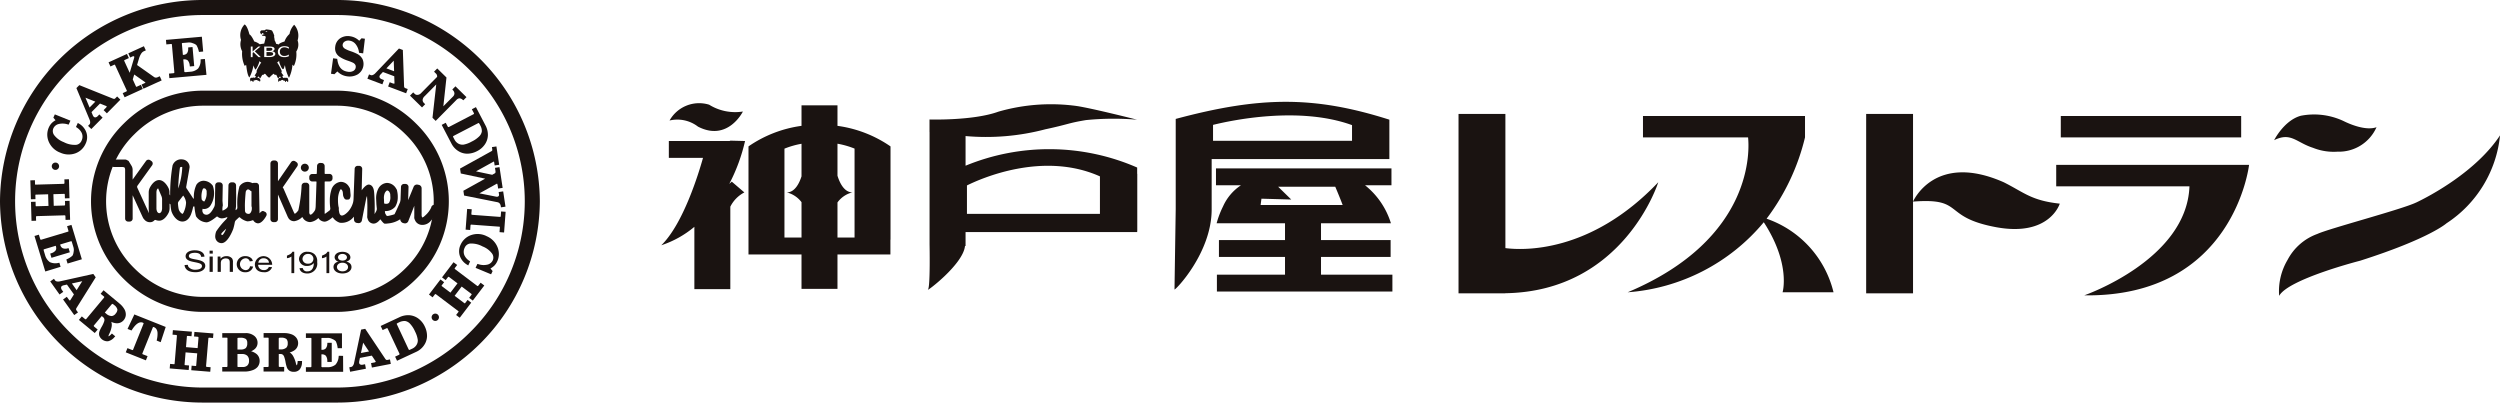
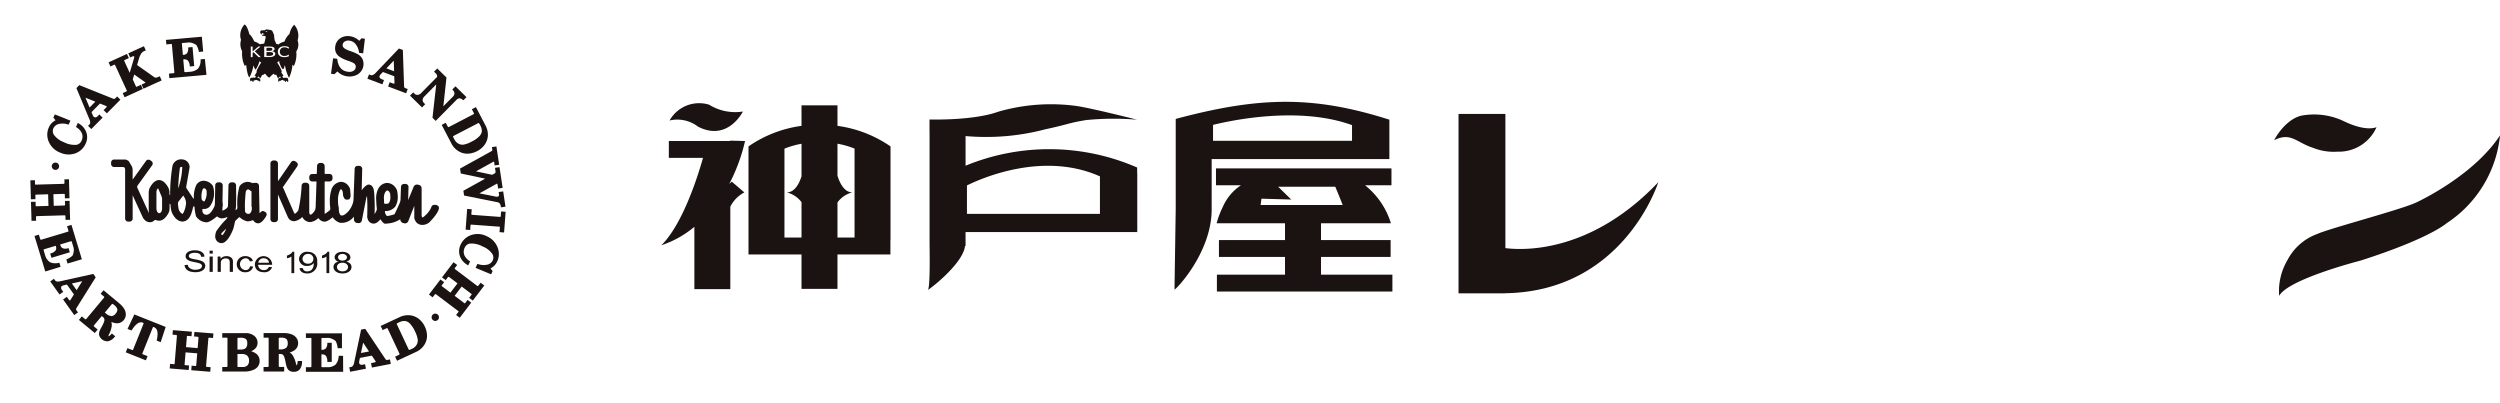
<svg xmlns="http://www.w3.org/2000/svg" width="298.081" height="48" viewBox="0 0 298.081 48">
  <g fill="#1a1311">
    <path d="M83.221 15.097c3.557 1.844 5.358-1.8 5.358-1.8a5.886 5.886 0 01-4.029-.815 4.045 4.045 0 00-4.717 1.886 4.037 4.037 0 013.388.729m3.857 1.672l-.084.043h-7.247v2.015h4.074c-.486 1.738-2.339 7.861-4.974 10.418a11.986 11.986 0 003.944-2.2v7.433h4.287v-9.835a3.856 3.856 0 011.673-1.7l-1.5-1.286-.3.271a21.2 21.2 0 001.883-5.114zm12.777-4.211h-4.288v2.447a14.575 14.575 0 00-6.323 2.451V30.34h6.322v4.1h4.288v-4.1h6.312v-1.767h.013V17.457a14.58 14.58 0 00-6.324-2.451zm-4.288 8.464c-.22.7-.748 1.92-1.758 1.92a3.153 3.153 0 011.758 1.162v4.22h-2.035v-10.6a10.164 10.164 0 012.036-.582zm6.324-3.3v10.6h-2.036v-4.185a3.121 3.121 0 011.779-1.2c-1.043 0-1.571-1.3-1.779-1.988v-3.814a10.192 10.192 0 012.037.582m33.695 2.259a26.212 26.212 0 00-20.46-.218v-3.535a27.659 27.659 0 009.52-.81c2.779-.592 2.643-.729 4.83-1.094a33.194 33.194 0 016.105-.046s-5.377-1.367-7.245-1.64a22.642 22.642 0 00-9.3.683c-3.007 1.094-8.209.931-8.209.931v1.511h.006v13.4s.1 5.018-.186 5.367 4.182-2.985 4.41-5.19h.068v-1.663h20.465v-.16h.009v-6.786h-.013zm-4.439 5.522h-15.856V22.11c1.614-.8 9.044-4.129 15.856-1.08zm34.51-11.138v-.09c-9.013-2.87-15.445-2.778-25.474-.09v10.732s-.144 9.4-.144 9.6 4.413-4.287 4.43-9.514v-6.033h21.187zm-4.452 2.43h-16.572v-1.9c2.167-.536 10.2-2.254 16.514.007l.035.013h.023z" />
    <path d="M157.507 30.634h8.3V28.62h-8.3v-2h8.336a9.285 9.285 0 00-3.082-4.527h3.146v-2.015h-20.923v2.015h2.975a5.894 5.894 0 00-2.131 2.512l-.074.151a10.867 10.867 0 00-.693 1.864h8.154v2h-7.878v2.014h7.878v2.117h-8.121v2.013h20.925v-2.013h-8.512zm-7.2-6.189c.027-.213.074-.577.1-.755l3.551.1-1.56-1.526h6.809c.126.3.556 1.313.883 2.182zm125.488-6.817a6.649 6.649 0 002.915.456 4.9 4.9 0 004.648-2.917c-1.276.455-3.189-.365-3.919-.729a8.261 8.261 0 00-5.1-.638c-2.005.546-3.19 2.915-3.19 2.915 2.006-1 2.643.275 4.648.913m12.261 6.53c-1.732.821-10.389 3.1-11.756 3.736a6.49 6.49 0 00-3.553 3.1 7.294 7.294 0 00-1 4.283c1.094-2.005 9.659-4.192 9.659-4.192 8.293-2.642 10.3-4.465 10.3-4.465a14.22 14.22 0 006.378-10.48c-2.824 4.283-8.292 7.2-10.023 8.019m-108.571 5.423V13.588h-5.588v21.384h5.588v-.01c14.16-.223 18.227-13.233 18.227-13.233-8.1 8.524-16.2 8.116-18.227 7.854" />
-     <path d="M210.633 26.079a26.227 26.227 0 004.583-9.7v-2.552h-19.32v2.552h12.53c.138 1.255.852 12.067-14.354 18.47a23.333 23.333 0 0016.228-8.352c3.246 4.994 2.242 8.352 2.242 8.352h6.074a12.373 12.373 0 00-7.983-8.774m11.874-12.487v21.384h5.589V13.588zm5.589 10.45c6.2-.486 3.4 1.822 9.842 3.038s7.654-2.795 7.654-2.795c-3.4-.365-4.253-1.336-6.683-2.552-8.263-3.645-10.813 2.308-10.813 2.308m17.617-10.206h21.507v2.552h-21.507zm-.546 8.383h15.887c-.312 8.773-12.546 13-12.546 13 17.861.242 19.654-15.556 19.654-15.556h-22.995zM24.253 0A24.154 24.154 0 000 24a24.155 24.155 0 0024.253 24h15.86a24.155 24.155 0 0024.253-24A24.154 24.154 0 0040.113 0zM8.395 39.683a21.945 21.945 0 010-31.366 22.417 22.417 0 0115.86-6.526h15.86a22.425 22.425 0 0115.861 6.526 21.947 21.947 0 010 31.366 22.431 22.431 0 01-15.861 6.525h-15.86a22.423 22.423 0 01-15.86-6.525" />
-     <path d="M24.253 10.81a13.4 13.4 0 00-9.48 3.908 12.945 12.945 0 000 18.562 13.4 13.4 0 009.48 3.908h15.86a13.4 13.4 0 009.48-3.908 12.945 12.945 0 000-18.562 13.4 13.4 0 00-9.48-3.908zm-8.214 21.2a11.159 11.159 0 010-16.02 11.621 11.621 0 018.214-3.388h15.86a11.624 11.624 0 018.214 3.388 11.161 11.161 0 010 16.02 11.614 11.614 0 01-8.214 3.389h-15.86a11.61 11.61 0 01-8.214-3.389" />
-     <path d="M36.82 19.994a.473.473 0 11-.474-.474.472.472 0 01.474.474" />
    <path d="M52.234 24.563a.358.358 0 00-.247-.125l-.174-.014a.377.377 0 00-.4.326 2.9 2.9 0 01-.713.941c-.2.208-.321.236-.341.234a.012.012 0 010 .007.028.028 0 00-.018-.006.62.62 0 01-.07-.246v-3.238a.42.42 0 00-.33-.4l-.16-.031a.423.423 0 00-.456.245l-.661 1.607c.009-.265.046-1.569.046-1.569a.363.363 0 00-.351-.362h-.176a.363.363 0 00-.372.351l-.056 1.527a1.188 1.188 0 01-.078.351c-.006.01-.454 1.043-.638 1.384a5.2 5.2 0 01-.772.2.272.272 0 01-.165-.017 1.793 1.793 0 01-.186-.318s-.015-.147-.026-.228a.308.308 0 01.089-.015 1.5 1.5 0 001.142-.519 2.153 2.153 0 00.307-1.181 2.942 2.942 0 00-.049-.556l-.046-.235-.031-.082-.133-.212a1.283 1.283 0 00-1.022-.573 1.251 1.251 0 00-1.054.714 2.5 2.5 0 00-.242 1.254l.028.582.055.555a.961.961 0 01-.063.246l-.162.288-.046.079a22.485 22.485 0 00-.05-2.543c-.019-.241-.07-.878-.587-.973-.311-.055-.685.38-.9.678.015-.687.061-2.547.061-2.553a.366.366 0 00-.352-.362h-.173a.363.363 0 00-.376.348l-.132 3.616a2.473 2.473 0 01-.053.388 2.734 2.734 0 01-.582 1.091c-.327.347-.622.519-.815.475-.211-.047-.262-.387-.263-.393v-.029l-.005-.01a1.312 1.312 0 01-.038-.375v-.047l.01-.056-.017-.02-.042-.194a4.543 4.543 0 01-.051-.7 2.693 2.693 0 01.193-1.079 2.067 2.067 0 01.107-.215h.04a.188.188 0 01.117.067.63.63 0 01.118.29l.034.36a1.029 1.029 0 00.2.43.357.357 0 00.266.081l.171-.012a.219.219 0 00.14-.076.823.823 0 00.115-.5l-.044-.5a.777.777 0 00-.055-.3l-.128-.213a1.12 1.12 0 00-.973-.517 1.318 1.318 0 00-1.106 1.019 4.049 4.049 0 00-.168 1.249 6.237 6.237 0 00.061.9v.016a.371.371 0 01-.084.22c-.251.188-.467.345-.575.417a.583.583 0 01-.017-.128v-3.68a.064.064 0 01.064-.062h.51a.363.363 0 00.363-.363v-.175a.36.36 0 00-.363-.36h-.51a.065.065 0 01-.064-.062v-.878a.365.365 0 00-.36-.364l-.174-.005a.372.372 0 00-.373.354l-.031.893a.074.074 0 01-.07.068h-.464a.361.361 0 00-.363.36v.173a.363.363 0 00.363.363h.443a.053.053 0 01.04.016.051.051 0 01.016.039l-.1 2.934a2.275 2.275 0 01-.055.382 1.293 1.293 0 01-.2.308c-.135.174-.269.276-.353.274 0 0-.035 0-.064-.009a.443.443 0 01-.09-.232v-3.2a.369.369 0 00-.359-.366h-.174a.381.381 0 00-.382.346 17.228 17.228 0 01-.388 2.947c-.287.4-.439.411-.439.411l-.114-.211-1.2-2.758a.644.644 0 00-.112-.17l1.737-2.516a.365.365 0 00.063-.2v-.065a.357.357 0 00-.152-.231l-.144-.1a.362.362 0 00-.5.094l-1.569 2.272v-2.107a.363.363 0 00-.363-.361h-.173a.361.361 0 00-.362.361v6.629a.36.36 0 00.362.36h.173a.362.362 0 00.363-.36v-2.935c.056.125 1.083 2.472 1.083 2.472l.09.209.118.2a.784.784 0 00.666.3 1.661 1.661 0 00.941-.5l.137.209a1.044 1.044 0 00.821.4 1.7 1.7 0 00.932-.454l-.05.018s.044-.031.077-.051l.032.049a.916.916 0 00.683.385c.38.022.9-.448.962-.5.006 0 .016-.011.027-.011s.019.011.024.015a1.618 1.618 0 00.842.626 1.8 1.8 0 001.664-.73l.018.373a.4.4 0 00.337.379l.171.021a.391.391 0 00.425-.29l.53-2.7a2.051 2.051 0 01.088-.242c.026.426.044.874.044 1.354l-.013.893-.01.233.005.085c0 .014.076.241.076.241a.736.736 0 00.62.482c.441.051.8-.43.841-.485a.04.04 0 01.023-.014.032.032 0 01.021.011c.381.5.464.5.526.5h.145l.248-.028a3.117 3.117 0 001.433-.5.5.5 0 00.338.452l.161.035a.415.415 0 00.457-.244l.722-1.846v1.273a.8.8 0 00.023.3l.1.224a.93.93 0 00.7.474 1.282 1.282 0 001.154-.494c.887-.922.959-1.426.963-1.483a.2.2 0 000-.036.359.359 0 00-.084-.229m-6.365-1.574c.138-.229.246-.287.283-.287a.386.386 0 01.223.14.778.778 0 01.134.3l.016.337a1.233 1.233 0 01-.142.669c-.138.207-.465.141-.468.141l-.125-.028-.013-.106-.015-.425a1.526 1.526 0 01.108-.742M31.583 25.25l-.161-.074c-.124-.058-.259.015-.479.257l-.062-3.276a.364.364 0 00-.367-.357h-.175a.689.689 0 00-.233.037 1.819 1.819 0 00-.1-.044 1.227 1.227 0 00-.534-.107 1.2 1.2 0 00-.923.542 7.763 7.763 0 00-.249 2.435v.11a.316.316 0 01-.092.208c-.033.025-.076.051-.122.079.018-.16.055-.431.055-.431l.017-1.05-.011-1.481a.37.37 0 00-.367-.357h-.175a.367.367 0 00-.365.359l-.056 2.44a.441.441 0 01-.113.249 1.516 1.516 0 01-.542.33 11.527 11.527 0 00-.013-.166v-.067a2.044 2.044 0 01.051-.383v-.052l-.04-.5.031-1.847a.363.363 0 00-.356-.362h-.174a.356.356 0 00-.258.1.361.361 0 00-.11.253l-.039 2.234a1 1 0 01-.08.341l-.155.285c-.169.292-.435.644-.748.647a.521.521 0 01-.361-.117.708.708 0 01-.146-.285l-.006-.058a1.137 1.137 0 01.032-.247.819.819 0 00.176.025.9.9 0 00.725-.36 2.7 2.7 0 00.316-2.412 1.406 1.406 0 00-1.057-.595 1.033 1.033 0 00-.9.477 3.424 3.424 0 00-.3 1.659v.017a.422.422 0 01-.165-.176l-.658-1a.346.346 0 01-.095-.221v-.026c.408-2.288.408-2.335.408-2.353a.925.925 0 00-.836-.92 1.077 1.077 0 00-1.2.734 20.575 20.575 0 00-.284 3.549.329.329 0 01-.083-.156v-.221a1.334 1.334 0 00-.1-.466c-.019-.04-.448-.979-1.137-.979s-1.118.939-1.136.979a1.3 1.3 0 00-.1.466v1.953l.015.375.013.1a.5.5 0 01.008.064c-.01-.018-.024-.038-.031-.052l-1.372-2.994-.015-.08a.253.253 0 01.036-.134l1.753-2.437a.354.354 0 00.068-.211v-.058a.372.372 0 00-.147-.235l-.142-.1a.364.364 0 00-.506.083l-1.598 2.224v-1.2a.95.95 0 00-.147-.471l-.337-.558-.256-.135c-.008 0-.119-.032-.119-.032h-1.346a.363.363 0 00-.363.361v.174a.363.363 0 00.363.361h1a.512.512 0 01.244.064.539.539 0 01.066.238v5.845a.36.36 0 00.362.359h.174a.36.36 0 00.363-.359v-2.78l1.154 2.52.11.223.162.192a.856.856 0 00.818.26.677.677 0 00.346-.207.158.158 0 01.156-.036 1.157 1.157 0 00.42.081c.69 0 1.118-.94 1.137-.98a1.324 1.324 0 00.1-.464v-.589a.358.358 0 01.109.1 4.7 4.7 0 00.11.8c.188.577.669 1.21 1.279 1.234.258.009.736-.086 1.044-.83a5.268 5.268 0 00.263-.912.065.065 0 01.075-.053h.01l.068-.006c0 .026.009.055.009.055a7.137 7.137 0 00.18 1.112 1.589 1.589 0 001.246.729c.378.008 1.075-.558 1.211-.672a.1.1 0 01.119 0 .819.819 0 00.509.2 1.752 1.752 0 00.666-.174.764.764 0 01-.095.225 9.6 9.6 0 00-1.243 1.5 1.758 1.758 0 00-.119.591.843.843 0 00.108.434.748.748 0 00.54.369c.8.15 1.431-1.5 1.5-1.683a7.088 7.088 0 00.184-.772.493.493 0 01.126-.262l.372-.346a.085.085 0 01.108 0 1.978 1.978 0 00.887.472 1.684 1.684 0 00.617-.128.107.107 0 01.12.043.691.691 0 00.506.32c.524.037.976-.8 1.025-.9a.347.347 0 00.022-.275.353.353 0 00-.186-.2m-1.8-2.572a.62.62 0 00.195.131.249.249 0 010 .033v1.515a1.363 1.363 0 00.012.274s.022.081.03.1v.13a.855.855 0 01-.1.417c-.117.218-.226.22-.278.222a.526.526 0 01-.318-.1.433.433 0 01-.12-.243l-.012-.61c0-.687.087-1.568.1-1.666a.418.418 0 01.134-.235l.11-.072a.423.423 0 01.247.1m-2.827 4.6a2.532 2.532 0 01-.366.679c-.039.04-.111.1-.165.058a.153.153 0 01-.043-.11.15.15 0 01.028-.09 7.278 7.278 0 01.545-.538m-2.926-3.616a2.3 2.3 0 01.144-1.116c.06-.09.1-.09.124-.09a.332.332 0 01.186.052.572.572 0 01.149.264v.196a1.761 1.761 0 01-.263 1.039.122.122 0 00-.022.022.465.465 0 01-.208-.116.369.369 0 01-.111-.18zm-2.72.336l.519-.669.008-.008a1.616 1.616 0 01.342.832 2.95 2.95 0 01-.253 1.084.582.582 0 01-.181.274.94.94 0 01-.456-.617 4.494 4.494 0 01-.077-.665v-.009a.371.371 0 01.1-.222m-.074-1.521a23 23 0 01.207-2.461c.039-.129.206-.11.214-.108.044.006.067.018.067.034a8.693 8.693 0 01-.488 2.536m-2.593.45a1.1 1.1 0 01.066-.333l.114-.132h.017c.009 0 .015.018.017.025l.387.908a1.085 1.085 0 01.074.348v1.128a1.032 1.032 0 01-.073.342s-.1.206-.264.206-.262-.206-.263-.208a1.019 1.019 0 01-.074-.341zM32.245 6.054a.614.614 0 00.12-.032.2.2 0 00.085-.064.193.193 0 00.024-.1.13.13 0 00-.022-.079.17.17 0 00-.079-.053.509.509 0 00-.14-.028h-.463v.366h.294a1.2 1.2 0 00.179-.009" />
    <path d="M35.486 4.812a1.922 1.922 0 00-.412-1.863 2.146 2.146 0 00-.552 1.1 2.141 2.141 0 00-.6.9s-.621.171-.69.36a1.885 1.885 0 00-.312-.085 1.489 1.489 0 00-.172-.409 2.388 2.388 0 00-.083-.472l.052-.019a2.693 2.693 0 00-.273-.662s-.052-.1-.693-.156c0 0-.021-.021-.19.1 0 0-.3.01-.41.02 0 0-.3.178.009.461 0 0 .044.052.054-.042 0 0 0-.157.17-.073 0 0 .02.063.049.063a.487.487 0 01.124.047s-.359-.007-.281.2a1.135 1.135 0 01.29.009.15.15 0 01.115.168c-.014.083-.168.7-.178.727s-.431.049-.519.106a1.752 1.752 0 00-.668-.347s-.307-.713-.578-.848c0 0-.235-1.017-.577-1.183a1.848 1.848 0 00-.424 1.848 1.783 1.783 0 00.136 1.349 3.443 3.443 0 00.3 1.743.588.588 0 00.162-.116c.047-.055.085 1.157.4 1.5a4.548 4.548 0 00.485-1.45 2.011 2.011 0 00.22.5c.079.056.42-.628.5-1.006 0 0 .164.231.226.137a8.317 8.317 0 00-.546.957c-.047.184-.016.206.015.189l-.268.441s-.005.046.068.046a.4.4 0 00.091-.006l-.122.246s-.169-.1-.279-.011c0 0-.483-.125-.236.456 0 0 .089-.237.22-.022 0 0 .115.11.121.006 0 0-.047-.177.148-.131a.3.3 0 01.326-.009.217.217 0 00.2.052.111.111 0 01.031.115.144.144 0 00.1-.1.3.3 0 00-.359-.357l.112-.157s.043-.057.13.095c0 0 .095.187.147.062a3.734 3.734 0 01.226-.388.082.082 0 00.119.011c.066-.058.113-.095.113-.095s.062-.084.2.1a1.489 1.489 0 00.287.292s.081.1.186-.037a2.97 2.97 0 01.4-.362s.063-.047.11.048.1.085.1.085l.082-.05s.042-.015.117.153a2.354 2.354 0 00.127.252s.057.067.109-.017a.676.676 0 01.106-.129s.062-.073.1.046a.266.266 0 00.048.095h.017-.017c-.072-.014-.4-.063-.315.422 0 0 .063.085.1-.03 0 0 .028-.1.111-.042a.236.236 0 00.147-.074s.149-.1.226.012c0 0 .117.056.147.041 0 0 .089-.037.073.115 0 0 .036.1.089-.006 0 0 .107-.156.154-.073 0 0 .062.23.131.063a.549.549 0 00-.064-.4s-.009-.064-.193-.044h-.028a.688.688 0 00-.266.011c-.07.037-.143-.231-.143-.231s.015-.018.073-.015.089.013.026-.089-.226-.256-.217-.374c0 0-.015-.048.044-.032 0 0 .032-.02-.013-.118a5.465 5.465 0 00-.434-.837l-.133-.188a.39.39 0 00.065.021c.036.011.036.022.093-.052s.095-.114.095-.114.043-.036.027.13a3.086 3.086 0 00.292.7s.186.34.29-.009l.083-.288s.031-.026.042.134a5.267 5.267 0 00.437 1.316s.031.052.073-.073a4.2 4.2 0 00.362-1.439s.021-.046.073.054c0 0 .074.139.137 0a3.281 3.281 0 00.247-1.645 1.48 1.48 0 00.152-1.333m-4.653 2l-.605-.586-.1.086v.5h-.217V5.549h.217v.589l.687-.589h.256l-.683.565.722.7zm.822-3.079l.257-.019-.168.116zm1.122 2.86a.4.4 0 01-.149.119.816.816 0 01-.235.077 1.87 1.87 0 01-.323.023h-.558V5.549h.517c.138 0 .243 0 .313.009a.918.918 0 01.2.041.308.308 0 01.152.1.209.209 0 01.05.137.214.214 0 01-.073.159.476.476 0 01-.2.111v.008a.551.551 0 01.271.112.261.261 0 01.094.2.274.274 0 01-.055.165m1.66-.785h-.02c-.018-.013-.045-.028-.076-.048a.689.689 0 00-.116-.055 1.086 1.086 0 00-.141-.044 1.151 1.151 0 00-.179-.016.639.639 0 00-.208.034.506.506 0 00-.172.1.43.43 0 00-.114.163.59.59 0 00-.04.217.577.577 0 00.04.225.477.477 0 00.118.159.546.546 0 00.17.1.676.676 0 00.206.031.934.934 0 00.182-.017.83.83 0 00.15-.045.621.621 0 00.109-.055c.032-.018.055-.033.074-.045h.018v.2c-.039.013-.073.025-.108.039s-.073.021-.119.032-.1.021-.14.027a1.477 1.477 0 01-.167.008 1.105 1.105 0 01-.311-.04.666.666 0 01-.241-.123.547.547 0 01-.16-.2.683.683 0 01-.057-.287.615.615 0 01.056-.275.559.559 0 01.158-.208.709.709 0 01.243-.131 1.03 1.03 0 01.315-.043 1.351 1.351 0 01.161.009c.051 0 .1.014.143.021s.073.021.112.034.077.027.116.042z" />
    <path d="M32.404 6.242a.458.458 0 00-.134-.027c-.047 0-.118-.007-.2-.007h-.295v.451h.21c.113 0 .2 0 .269-.008a.594.594 0 00.172-.043.286.286 0 00.108-.074.16.16 0 00.034-.106.177.177 0 00-.033-.115.227.227 0 00-.127-.075M4.293 25.887a.127.127 0 01.023-.09.161.161 0 01.113-.029l3.264-.095a.121.121 0 01.082.021s.025.024.028.125l.011.4.545-.015-.066-2.26-.544.017.01.385v.019c0 .085-.019.11-.022.113s-.021.023-.118.025l-1.211.035c-.006-.206-.036-1.181-.041-1.386l1.286-.038a.057.057 0 01.05.018c.006.005.021.025.024.093l.011.428.547-.017-.064-2.261h-.136l-.409.012.01.383a.207.207 0 01-.023.125s-.025.024-.115.026l-3.259.092a.166.166 0 01-.1-.012.116.116 0 01-.012-.061l-.014-.453-.545.016.066 2.259.545-.016-.014-.483a.048.048 0 01.011-.037.169.169 0 01.095-.021l1.42-.041c0 .205.032 1.181.04 1.388l-1.419.04c-.074 0-.094-.012-.094-.012a.157.157 0 01-.016-.085l-.014-.44-.545.015.065 2.263.546-.016zm9.894 10.247l-1.841-1.526-.086.106-.262.314.389.319a.112.112 0 01.045.066c0 .009 0 .038-.048.1l-2.082 2.5c-.043.052-.073.057-.084.057a.147.147 0 01-.1-.045l-.363-.3-.348.419 1.891 1.563.349-.418-.406-.333a.169.169 0 01-.064-.109.078.078 0 01.027-.051l.928-1.114c.07.055.141.117.141.117a.48.48 0 01.162.221.4.4 0 01.016.12.666.666 0 01-.022.159 3.442 3.442 0 01-.3.658 3.5 3.5 0 00-.274.57.9.9 0 00-.047.278.764.764 0 00.032.218 1.037 1.037 0 001.036.668 1.389 1.389 0 00.767-.49l.1-.1-.4-.336-.087.092c-.226.233-.313.239-.325.239v-.028a1 1 0 01.114-.3 3.131 3.131 0 00.263-.8 1.382 1.382 0 00.021-.239 1.017 1.017 0 00-.045-.308c0-.015-.016-.033-.021-.049a1.7 1.7 0 00.55.165 1.038 1.038 0 00.939-.368 1.076 1.076 0 00.247-.6 1.244 1.244 0 00-.167-.7 2.507 2.507 0 00-.633-.719m-.4 1.233a.7.7 0 01-.467.3 1.009 1.009 0 01-.656-.269l-.178-.147.774-.928c.077-.095.114-.108.122-.11a.608.608 0 01.217.14.966.966 0 01.385.52.438.438 0 010 .052.705.705 0 01-.2.437m-4.728-.503a.388.388 0 01.072-.182l2.273-3.63-.287-.4-.088.019-3.924.87a.8.8 0 01-.381-.008.291.291 0 01-.168-.116l-.132-.187-.445.313 1.109 1.558.445-.314-.158-.222a.472.472 0 01-.1-.267.113.113 0 010-.025.24.24 0 01.112-.192.859.859 0 01.284-.094l.3-.069c.087.124.749 1.05.837 1.174l-.412.657-.063.078-.02-.007c-.012-.006-.064-.032-.167-.182l-.188-.261-.446.316 1.331 1.863.446-.315-.172-.238a.251.251 0 01-.055-.134m-.5-3.081c.249-.053.873-.192 1.238-.273-.2.316-.537.855-.67 1.071l-.568-.8m7.398 3.805l-.761 1.615.475.19.06-.094c.461-.713.893-1 1.285-.842.073.032.089.056.091.061a.1.1 0 01-.009.073l-1.239 3.083a.086.086 0 01-.043.051c-.006 0-.027.012-.074-.008l-.559-.222-.2.5 2.4.955.2-.5-.582-.227a.053.053 0 01-.035-.036.082.082 0 010-.067l1.245-3.1c.015-.035.03-.041.036-.043s.032-.011.1.019a.611.611 0 01.284.224.922.922 0 01.139.451 3.006 3.006 0 01-.079.812l-.023.11.477.193.6-1.817-3.745-1.493zm7.165 2.515l.387.032c.1.008.127.032.129.037a.174.174 0 01.015.08.347.347 0 010 .04l-.1 1.2c-.207-.016-1.182-.1-1.387-.115.017-.219.105-1.277.105-1.277 0-.034.015-.043.022-.047s.029-.019.1-.015l.429.037.045-.54-2.264-.186-.011.131-.035.408.385.032c.088.006.114.03.12.037s.023.028.017.119l-.269 3.236c-.006.076-.025.093-.025.093a.12.12 0 01-.063.007l-.454-.038-.045.54 2.264.188.043-.54-.479-.04c-.031 0-.037-.012-.041-.017a.115.115 0 01-.012-.063v-.034c0-.011.1-1.185.116-1.407.207.016 1.182.1 1.389.113l-.117 1.409c-.005.074-.024.092-.024.092a.182.182 0 01-.085.008l-.44-.038-.044.543 2.263.185.044-.544-.435-.033c-.061-.006-.08-.026-.086-.034a.168.168 0 01-.018-.116l.271-3.243a.107.107 0 01.026-.076s.028-.022.13-.015l.4.034.046-.542-2.264-.184zm6.805 1.77a1.633 1.633 0 00.449-.283.976.976 0 00.322-.74 1.032 1.032 0 00-.4-.823 1.6 1.6 0 00-1.049-.323h-2.76v.545h.47a.27.27 0 01.142.022l.008.009v3.336a.169.169 0 01-.04.115c-.007.01-.026.012-.051.012h-.531v.545h2.618a2.772 2.772 0 00.978-.157 1.407 1.407 0 00.608-.384 1.119 1.119 0 00.255-.734 1.051 1.051 0 00-.356-.808 1.685 1.685 0 00-.665-.334m-1.623-1.518c0-.044.01-.065.015-.069a.81.81 0 01.285-.022 1.122 1.122 0 01.706.145.625.625 0 01.16.49.808.808 0 01-.175.591.909.909 0 01-.632.17h-.359zm1.184 3.206a.775.775 0 01-.557.186h-.562c-.029 0-.036-.007-.041-.013a.172.172 0 01-.024-.1v-1.435h.527a.893.893 0 01.639.2.77.77 0 01.211.6.739.739 0 01-.194.562m5.985-.405c-.025.337-.095.387-.1.39s-.019-.019-.019-.019a1.043 1.043 0 01-.1-.3 3.293 3.293 0 00-.315-.788 1.228 1.228 0 00-.367-.406c-.014-.008-.035-.013-.051-.023a1.655 1.655 0 00.531-.224 1.02 1.02 0 00.486-.879 1.053 1.053 0 00-.194-.619 1.258 1.258 0 00-.576-.433 2.511 2.511 0 00-.947-.151h-2.4v.543h.5a.1.1 0 01.076.021c.007.006.025.03.025.1v3.248c0 .066-.022.089-.031.1a.14.14 0 01-.1.029h-.475v.542h2.458v-.546h-.515a.17.17 0 01-.117-.044c-.008-.006-.012-.025-.012-.057v-1.447h.183a.5.5 0 01.267.065.536.536 0 01.177.223 3.626 3.626 0 01.183.7 4 4 0 00.156.612.842.842 0 00.3.393.93.93 0 00.524.135.9.9 0 00.7-.28 1.368 1.368 0 00.279-.865l.008-.143h-.525zm-1.34-1.716a1.014 1.014 0 01-.678.211h-.229v-1.21a.327.327 0 01.023-.162.6.6 0 01.255-.029.981.981 0 01.632.156.658.658 0 01.16.5.708.708 0 01-.163.535m6.248.97l-.013.116a1.574 1.574 0 01-.384.947 1.5 1.5 0 01-.95.3h-.521a.352.352 0 01-.191-.038s-.006-.011-.006-.04v-1.46h.031a.645.645 0 01.486.161.982.982 0 01.184.616l.006.128h.522v-2.28h-.519l-.009.122a.889.889 0 01-.19.554.594.594 0 01-.444.159h-.066v-1.351c0-.033.009-.043.015-.047s.025-.021.111-.021h.591a1.138 1.138 0 01.517.1l.1.048a1.084 1.084 0 01.377.25 2.315 2.315 0 01.21.719l.019.111h.507v-1.771h-4.3v.543h.479a.335.335 0 01.167.025s.012.01.012.046v3.314a.106.106 0 01-.027.084.166.166 0 01-.107.028h-.524v.543h4.443l-.01-1.9zm5.818.49a.246.246 0 01-.147-.006.411.411 0 01-.137-.14l-2.379-3.562-.088.018-.4.076-.846 4.006a.751.751 0 01-.162.339.281.281 0 01-.177.106l-.225.044.1.533 1.88-.363-.1-.534-.269.052a.455.455 0 01-.308-.027.263.263 0 01-.131-.185v-.047a1.109 1.109 0 01.032-.247s.04-.2.063-.3l1.418-.274.432.644.042.091-.015.017a.542.542 0 01-.233.079l-.317.06.1.533 2.256-.437-.1-.534zm-3.17-.822l.262-1.234c.2.307.56.84.7 1.05l-.962.183m6.847-4.106a2.069 2.069 0 00-1.075-.4 2.394 2.394 0 00-1.19.241l-2.23 1.04.231.492.408-.191c.1-.045.14-.04.147-.036s.04.03.057.07l1.382 2.938a.147.147 0 01.017.11c-.006.024-.033.047-.076.067l-.447.21.231.491 2.307-1.074a2.239 2.239 0 00.895-.75 1.99 1.99 0 00.373-1.075 2.542 2.542 0 00-.265-1.183 2.459 2.459 0 00-.765-.949m-.227 3.15a1.148 1.148 0 01-.5.435l-.287.132c-.061.028-.088.022-.094.02s-.043-.034-.073-.1l-1.386-2.956c-.018-.039-.021-.06-.016-.068a.882.882 0 01.256-.15 1.433 1.433 0 01.742-.174 1.027 1.027 0 01.571.305 3.233 3.233 0 01.62.957 3.043 3.043 0 01.321.988.979.979 0 01-.152.607M7.135 18.176a2.381 2.381 0 001.814.119 2.121 2.121 0 001.262-1.168 1.771 1.771 0 00.09-1.326 1.962 1.962 0 00-.892-1.066l-.13-.079-.22.482.092.065a1.6 1.6 0 01.593.647 1.07 1.07 0 01-.01.9.823.823 0 01-.617.516 2.771 2.771 0 01-1.512-.319 2.58 2.58 0 01-1.156-.846.819.819 0 01-.085-.8.94.94 0 01.581-.5 1.978 1.978 0 011.129.03l.111.029.213-.475-1.86-.746-.054.119-.122.271.26.308a2.083 2.083 0 00-.436.32 1.785 1.785 0 00-.358.525 2.094 2.094 0 00-.192.866 2.179 2.179 0 00.123.714 2.409 2.409 0 001.373 1.42m3.615-3.525a.29.29 0 01-.086.185l-.16.164.388.379 1.344-1.359-.389-.382-.191.2a.447.447 0 01-.271.15.255.255 0 01-.211-.078.852.852 0 01-.143-.261s-.078-.185-.117-.283c.1-.107.907-.918 1.012-1.026l.721.289.086.05v.021a.523.523 0 01-.148.194l-.228.232.389.381 1.612-1.629-.388-.383-.208.21a.225.225 0 01-.123.077.4.4 0 01-.193-.038l-3.985-1.6-.064.064-.285.288 1.578 3.78a.794.794 0 01.061.376m-.556-3.008l1.175.47c-.172.176-.516.523-.687.7-.1-.235-.344-.821-.488-1.167m3.377-3.912c.083-.038.114-.032.116-.029s.019 0 .033.037l1.394 3.032a.093.093 0 01.011.072c0 .008-.021.037-.094.069l-.4.185.228.492 2.169-.99-.227-.495-.477.22a.122.122 0 01-.072.012.111.111 0 01-.048-.061l-.373-.814.174-.587c.248.173 1.341.947 1.347.95-.006.012-.036.049-.151.1l-.32.146.227.495 2.17-.989-.226-.495-.276.126a.467.467 0 01-.229.034.376.376 0 01-.192-.08s-1.864-1.318-2.01-1.418l.211-.711a2.334 2.334 0 01.308-.689.732.732 0 01.3-.248l.225-.1-.229-.495-.122.056-1.739.794.226.495.231-.107a.361.361 0 01.21-.04c.009 0 .02 0 .034.033a.151.151 0 01.01.058.434.434 0 01-.024.136l-.519 1.744c-.2-.428-.645-1.406-.645-1.406a.136.136 0 01-.018-.061v-.006a.319.319 0 01.123-.08l.44-.2-.228-.494-2.193 1 .227.494zm29.166 1.066a1.446 1.446 0 00.489-1.76 1.467 1.467 0 00-.555-.577 5.4 5.4 0 00-.855-.363 3.56 3.56 0 01-.689-.3.6.6 0 01-.226-.234.419.419 0 01-.041-.252.512.512 0 01.252-.372.807.807 0 01.568-.1 1.125 1.125 0 01.7.385 1.9 1.9 0 01.418.961l.015.1.49.067.208-1.744-.4-.056-.278.3a1.926 1.926 0 00-1.08-.538 1.644 1.644 0 00-1.2.247 1.389 1.389 0 00-.58.988 1.28 1.28 0 00.07.676 1.247 1.247 0 00.431.522 4.036 4.036 0 001 .479 6 6 0 01.619.244.668.668 0 01.273.248.486.486 0 01.048.311.551.551 0 01-.276.413 1 1 0 01-.676.1c-.713-.1-1.118-.566-1.238-1.437l-.015-.1-.49-.067-.251 1.845.408.056.351-.332a1.979 1.979 0 001.14.58 1.954 1.954 0 001.371-.28m3.047.73l-.257-.1a.471.471 0 01-.249-.186.253.253 0 01-.033-.121.311.311 0 01.019-.1.753.753 0 01.184-.235s.134-.145.21-.22c.141.052 1.21.455 1.353.507 0 .144.026.774.026.774l-.011.1-.023.008a.55.55 0 01-.237-.056l-.3-.114-.19.507 2.148.811.192-.508-.276-.1a.26.26 0 01-.12-.082.418.418 0 01-.041-.2l-.146-4.273-.464-.175-.063.064-2.771 2.9a.808.808 0 01-.32.207.3.3 0 01-.2 0l-.215-.081-.194.508 1.792.675zm1.163-2.312l.043 1.261c-.23-.087-.688-.26-.917-.345.176-.184.617-.645.874-.916m3.75 5.191l-.148-.146a.485.485 0 01-.157-.359v-.005a.688.688 0 01.242-.448s1-1.011 1.381-1.4l-.447 3.974.381.374 2.465-2.493a.574.574 0 01.352-.2.59.59 0 01.381.159l.1.076.373-.375-1.314-1.292-.376.381.085.094a.573.573 0 01.167.376v.012a.545.545 0 01-.176.366l-1.144 1.153c.069-.616.373-3.432.373-3.432l-1.1-1.08-.094.095-.288.291.232.229a.438.438 0 01.136.327.558.558 0 010 .063c-.067.064-1.917 1.938-1.917 1.938a.642.642 0 01-.408.208.427.427 0 01-.346-.118l-.181-.179-.384.386 1.435 1.407zm5.819 1.138a.132.132 0 01-.07.061l-2.889 1.5a.158.158 0 01-.11.023c-.026-.007-.049-.032-.07-.075l-.229-.434-.483.25 1.175 2.252a2.26 2.26 0 00.788.858 2 2 0 001.093.327 2.591 2.591 0 001.178-.313 2.441 2.441 0 00.917-.8 2.066 2.066 0 00.358-1.087 2.354 2.354 0 00-.29-1.177l-1.136-2.176-.121.063-.366.19.211.4a.243.243 0 01.045.141m.5 1.115a.137.137 0 01.068-.018.874.874 0 01.159.25 1.422 1.422 0 01.21.732 1.024 1.024 0 01-.282.58 3.182 3.182 0 01-.935.657 3.078 3.078 0 01-.979.364 1.025 1.025 0 01-.615-.127 1.153 1.153 0 01-.454-.482l-.147-.281a.149.149 0 01-.025-.094.265.265 0 01.094-.074zm1.574 3.348l-3.737 2.07.088.584 2.908.619-2.6 1.442.086.571 3.969.792a.453.453 0 01.266.143.662.662 0 01.14.341l.023.13.537-.08-.275-1.823-.539.08.042.267a.28.28 0 01-.033.2.24.24 0 01-.165.09.483.483 0 01-.155-.009s-1.47-.293-1.987-.393l2.065-1.144.032-.012c.01 0 .014 0 .022.01a.614.614 0 01.066.234l.049.339.54-.079-.373-2.472-.54.083.055.36a.749.749 0 01.009.107.39.39 0 01-.018.118.17.17 0 01-.08.075l-.3.168-1.93-.411 2.071-1.146.066-.024a.406.406 0 01.039.156l.047.313.54-.082-.33-2.187-.134.021-.4.059.043.287v.049a.217.217 0 01-.012.073.214.214 0 01-.094.082m1.156 7.183l-.039.519c0 .079-.025.106-.032.111a.122.122 0 01-.083.016l-3.3-.247c-.051 0-.064-.02-.069-.025a.333.333 0 01-.016-.167l.038-.468-.546-.042-.011.136-.173 2.333.544.043.035-.494a.221.221 0 01.045-.14s.021-.012.063-.007l3.339.245c.025 0 .04.008.047.017s.018.024.01.1l-.04.534.544.043.185-2.469zm-1.727 2.943a2.374 2.374 0 00-1.811-.139 2.117 2.117 0 00-1.282 1.148 1.785 1.785 0 00-.107 1.325 1.965 1.965 0 00.878 1.075l.132.082.223-.479-.091-.067a1.592 1.592 0 01-.584-.652 1.072 1.072 0 01.022-.9.818.818 0 01.623-.508 2.751 2.751 0 011.508.338 2.557 2.557 0 011.144.86.813.813 0 01.074.806.938.938 0 01-.585.494 1.957 1.957 0 01-1.131-.045l-.11-.029-.22.47 1.851.77.183-.385s-.169-.2-.258-.311a2.211 2.211 0 00.44-.316 1.757 1.757 0 00.362-.521 2.06 2.06 0 00.2-.889 2.169 2.169 0 00-.115-.688 2.4 2.4 0 00-1.353-1.439m-.972 5.892c-.04.052-.065.055-.075.057s-.043 0-.106-.049l-2.6-1.963a.117.117 0 01-.053-.066s0-.034.059-.115l.244-.319-.435-.328-.082.107-1.29 1.7.437.328.234-.311c.06-.077.092-.088.1-.088s.031-.006.108.054l.968.729c-.126.165-.716.941-.841 1.108l-1.026-.774a.064.064 0 01-.031-.044.174.174 0 01.042-.085l.26-.342-.436-.328-1.371 1.8.434.33.235-.306c.052-.072.085-.081.095-.082s.036 0 .107.049l2.6 1.961c.058.043.066.07.066.07a.125.125 0 01-.028.058l-.275.357.434.33 1.371-1.8-.435-.328-.29.382a.069.069 0 01-.038.027.189.189 0 01-.085-.043l-1.131-.854c.125-.166.714-.942.841-1.105l1.13.853c.06.044.066.067.066.067s0 .024-.039.075l-.267.352.434.328 1.372-1.8-.437-.33zm-49.96-2.723l-.117.023a1.6 1.6 0 01-1.02-.094 1.507 1.507 0 01-.563-.82l-.15-.5a.5.5 0 01-.025-.14.18.18 0 01.007-.055.126.126 0 01.036-.017l1.4-.419c0 .007.01.031.01.031a.9.9 0 01.044.265.489.489 0 01-.06.244.992.992 0 01-.54.352l-.118.043.15.5 2.19-.659-.148-.493-.122.026a.89.89 0 01-.585-.02.576.576 0 01-.279-.378l-.02-.064 1.295-.39c.035-.006.046 0 .051 0s.028.021.053.1l.17.563a1.118 1.118 0 01.052.525l-.018.1a1.068 1.068 0 01-.133.434 2.339 2.339 0 01-.632.409l-.1.049.146.483 1.705-.51-1.24-4.1-.128.039-.394.117.137.456a.34.34 0 01.025.166s-.005.015-.04.027l-3.186.956a.127.127 0 01-.089 0 .167.167 0 01-.059-.095l-.152-.5-.522.156L5.4 32.371l1.824-.559zM24.43 7.03l-.51.046v.119a1.576 1.576 0 01-.3.976 1.487 1.487 0 01-.918.382l-.519.046a.367.367 0 01-.195-.02.108.108 0 01-.009-.041l-.128-1.455h.031a.646.646 0 01.5.118.993.993 0 01.237.6l.018.125.518-.045-.2-2.272-.516.047v.14a.873.873 0 01-.139.55.573.573 0 01-.428.194l-.067.008-.119-1.343v-.014c0-.025.006-.033.011-.037a.191.191 0 01.11-.031l.589-.05a1.137 1.137 0 01.525.054l.1.04a1.066 1.066 0 01.4.216 2.366 2.366 0 01.275.7l.029.108.5-.046-.157-1.767-.134.012-4.147.366.047.54.475-.043a.385.385 0 01.17.009s.013.01.016.046l.292 3.3a.1.1 0 01-.02.086.149.149 0 01-.1.035l-.522.047.048.542 4.425-.394zm27.908 30.798a.437.437 0 11-.437-.436.437.437 0 01.437.436M7.047 19.821a.437.437 0 11-.437-.437.436.436 0 01.437.437m15.351 11.754a.6.6 0 00.083.257 1.017 1.017 0 00.83.326c.427 0 .769-.15.769-.432s-.31-.359-.937-.482c-.4-.079-1.012-.2-1.012-.7 0-.392.4-.7 1.084-.7.666 0 1.141.262 1.164.758l-.395.024c-.021-.183-.113-.482-.751-.482-.268 0-.713.062-.713.379 0 .218.174.3.739.4s1.215.221 1.215.776c0 .421-.44.757-1.146.757-.742 0-1.08-.233-1.24-.546a.717.717 0 01-.078-.31zm2.59-.991h.38v1.832h-.38zm0-.7h.38v.355h-.38zm.963.7h.342v.26h.009a.887.887 0 01.7-.3.822.822 0 01.671.27.767.767 0 01.1.477v1.127h-.381v-1.116c0-.156 0-.489-.466-.489a.625.625 0 00-.52.228.749.749 0 00-.076.376v1h-.381zm4.23 1.198a.893.893 0 01-.932.677.96.96 0 110-1.916 1 1 0 01.756.286.611.611 0 01.137.294l-.366.044a.489.489 0 00-.51-.371.707.707 0 00-.022 1.408.511.511 0 00.563-.459zm.62-.458a.6.6 0 01.64-.528.639.639 0 01.567.293.723.723 0 01.059.235zm1.254.5a.579.579 0 01-.593.378.639.639 0 01-.684-.628h1.675a1.034 1.034 0 00-2.066-.062c0 .566.377.945 1.072.945a.928.928 0 00.983-.6zm5.314-.961a.578.578 0 01-.645.571.6.6 0 01-.66-.544.635.635 0 01.67-.613.593.593 0 01.636.586m-1.66 1.114c.1.6.746.632.926.632a1.174 1.174 0 001.182-1.363 1.143 1.143 0 00-.305-.922 1.184 1.184 0 00-.827-.3.92.92 0 00-1.037.856.885.885 0 00.978.827 1.007 1.007 0 00.781-.332h.009c0 .245-.056.981-.771.981a.493.493 0 01-.55-.4zm3.215.588v-1.982a1 1 0 01-.536.2v-.3c.321-.139.516-.207.653-.465h.217v2.544zm1.38-1.899c0-.2.205-.39.528-.39.3 0 .534.178.534.408s-.233.388-.531.388c-.259 0-.531-.128-.531-.407m.077.53a.741.741 0 00-.319.11.6.6 0 00-.3.525c0 .431.419.777 1.074.777s1.074-.346 1.074-.764c0-.356-.258-.563-.612-.648v-.007c.146-.037.479-.158.479-.5s-.342-.663-.949-.663c-.586 0-.933.3-.933.654a.546.546 0 00.488.512zm-.209.64c0-.26.237-.51.654-.51.357 0 .671.2.671.519s-.3.509-.662.509c-.4 0-.663-.234-.663-.517m-5.426.729v-1.982a1 1 0 01-.534.2v-.3c.32-.139.516-.207.653-.465h.217v2.544z" />
  </g>
</svg>